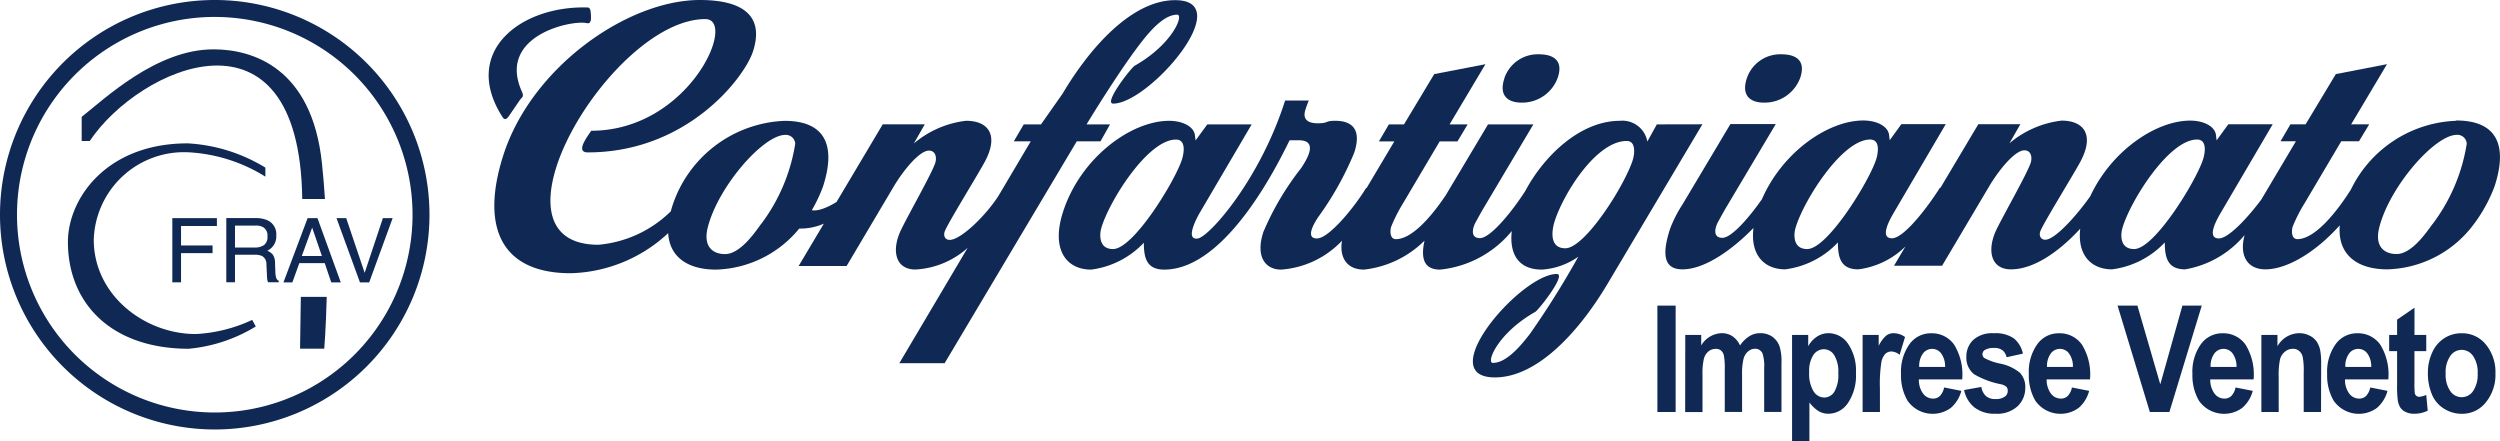
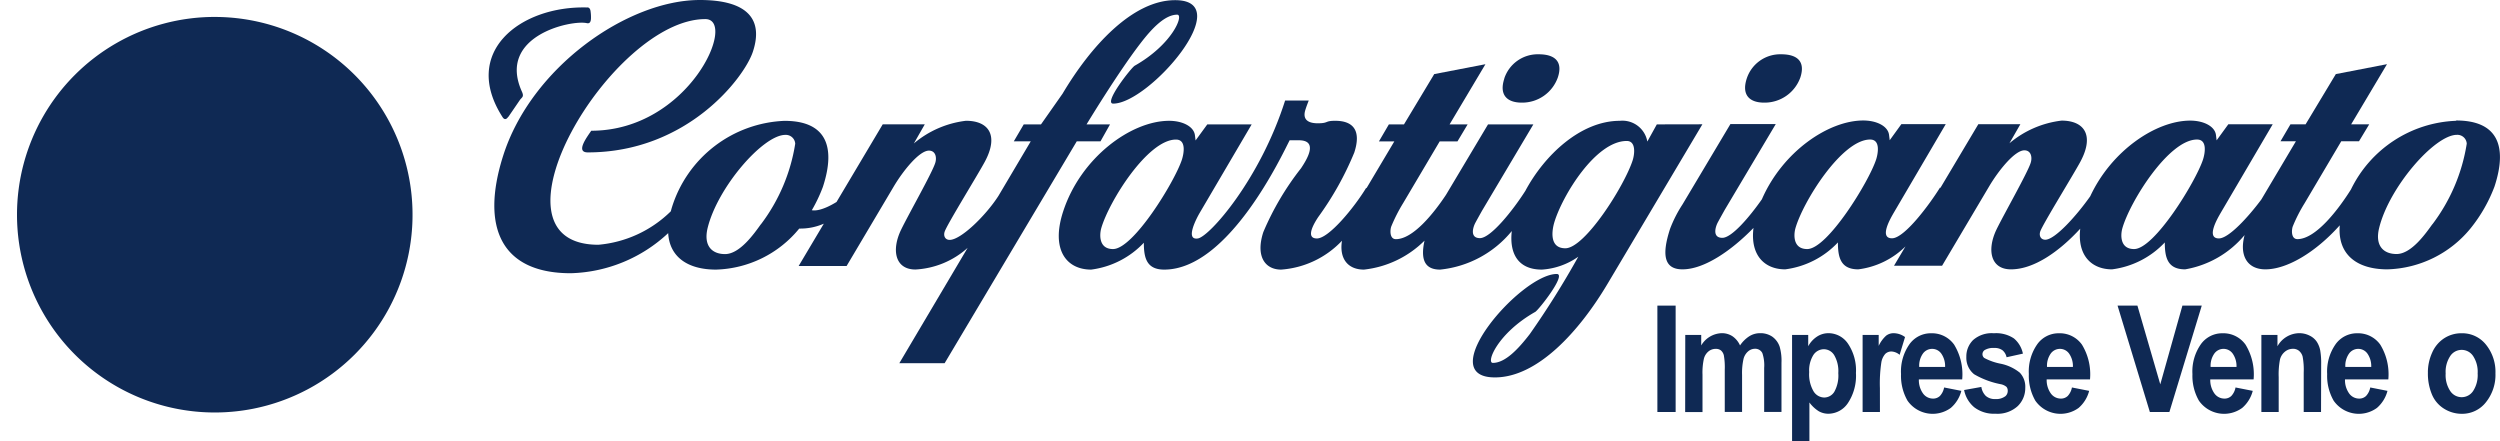
<svg xmlns="http://www.w3.org/2000/svg" width="138.483" height="24.446" viewBox="0 0 138.483 24.446">
  <defs>
    <clipPath id="clip-path">
      <rect id="Rettangolo_588" data-name="Rettangolo 588" width="138.483" height="24.446" fill="none" />
    </clipPath>
  </defs>
  <g id="Raggruppa_530" data-name="Raggruppa 530" transform="translate(0 0)">
    <g id="Raggruppa_529" data-name="Raggruppa 529" transform="translate(0 0)" clip-path="url(#clip-path)">
      <path id="Tracciato_11595" data-name="Tracciato 11595" d="M73.115,7.829l.528-.939h-1.3s1.708-2.827,2.972-4.472c.643-.841,1.367-1.605,2.049-1.605.383,0-.255,1.64-2.353,2.827-.185.1-1.757,2.1-1.19,2.1C75.8,5.738,80.75.009,77.25.009c-2.364,0-4.682,2.561-6.236,5.18l-1.194,1.7h-.956l-.551.939h.939l-1.792,3.026c-.715,1.109-2.087,2.434-2.7,2.434-.252,0-.355-.224-.278-.453.123-.386,1.829-3.138,2.224-3.874.794-1.476.206-2.271-1.042-2.271a5.469,5.469,0,0,0-2.888,1.257l.605-1.058h-2.33l-2.558,4.3c-.8.49-1.213.488-1.369.456a8.379,8.379,0,0,0,.614-1.294c.755-2.313.112-3.657-2.126-3.657a6.821,6.821,0,0,0-6.236,4.787c-.024.077-.042.147-.063.224a6.528,6.528,0,0,1-4.009,1.853c-6.685,0,.726-12.5,5.92-12.5,1.8,0-.895,6.184-6.317,6.184-.248.365-.881,1.2-.194,1.2,5.516,0,8.682-4.15,9.149-5.584C54.45,1.07,53.564,0,50.92,0c-3.988,0-9.343,3.713-10.9,8.647-1.264,4-.056,6.488,3.748,6.488a8.207,8.207,0,0,0,5.4-2.222c.075,1.323,1.084,2.021,2.647,2.021a6.167,6.167,0,0,0,4.612-2.273,3.236,3.236,0,0,0,1.362-.271l-1.395,2.346H59.05l2.605-4.393c.542-.913,1.432-2,1.956-2,.369,0,.451.381.346.694-.184.568-1.456,2.8-1.881,3.675-.551,1.128-.348,2.217.79,2.217a4.693,4.693,0,0,0,2.89-1.2l-3.785,6.39h2.51L71.8,7.829ZM54.3,12.425c-.367.509-1.161,1.65-1.983,1.65-.713,0-1.2-.447-.967-1.435.547-2.261,3.075-5.168,4.306-5.168a.52.52,0,0,1,.549.488,9.952,9.952,0,0,1-1.9,4.465" transform="translate(-12.155 0)" fill="#0f2954" />
      <path id="Tracciato_11596" data-name="Tracciato 11596" d="M120.286,5.688c-.3.909.152,1.332.965,1.332a2.094,2.094,0,0,0,2-1.4c.283-.859-.145-1.278-1.063-1.278a1.952,1.952,0,0,0-1.907,1.346" transform="translate(-36.956 -1.335)" fill="#0f2954" />
      <path id="Tracciato_11597" data-name="Tracciato 11597" d="M117.816,8.469l-.526.951a1.4,1.4,0,0,0-1.521-1.149c-2.17,0-4.177,1.9-5.236,3.88-.677,1.063-1.913,2.619-2.516,2.619-.568,0-.395-.605-.231-.89.046-.089.32-.582.367-.661l2.824-4.75h-2.511l-2.327,3.9c-.69,1.04-1.832,2.458-2.778,2.458-.341,0-.329-.476-.259-.694a8.988,8.988,0,0,1,.657-1.294l2.03-3.429h.985l.563-.942h-1l1.985-3.332-2.836.547-1.675,2.785h-.837l-.551.942h.853l-1.546,2.6-.012-.028c-.67,1.1-2.07,2.806-2.731,2.806-.71,0-.063-.979.07-1.182a17.128,17.128,0,0,0,2-3.577c.407-1.248-.084-1.759-1.054-1.759-.6,0-.352.138-.97.138-.474,0-.874-.166-.682-.753.053-.17.117-.337.184-.509H97.226c-1.39,4.376-4.194,7.544-4.834,7.642-.733.114-.049-1.154.089-1.395l2.893-4.925H92.916l-.65.891-.037-.294c-.063-.479-.682-.794-1.428-.794-2.1,0-4.894,2.03-5.871,5.025-.694,2.131.192,3.217,1.552,3.217A4.858,4.858,0,0,0,89.4,15.025c0,.839.152,1.488,1.129,1.488,3.593,0,6.558-6.418,6.948-7.164h.507c1.133,0,.411,1.114.126,1.547a15.47,15.47,0,0,0-2.091,3.537c-.437,1.339.089,2.08.988,2.08a5.133,5.133,0,0,0,3.369-1.6c-.157.965.3,1.6,1.217,1.6a5.617,5.617,0,0,0,3.355-1.605c-.231,1.046.007,1.605.864,1.605a5.89,5.89,0,0,0,3.97-2.136c-.14,1.22.327,2.136,1.666,2.136a3.921,3.921,0,0,0,2.018-.715,48.385,48.385,0,0,1-2.684,4.283c-.647.841-1.367,1.6-2.049,1.6-.385,0,.253-1.638,2.348-2.825.187-.105,1.759-2.1,1.191-2.1-1.981,0-6.927,5.729-3.425,5.729,2.364,0,4.679-2.561,6.236-5.18l5.257-8.841ZM91.509,10.422c-.395,1.21-2.687,4.953-3.816,4.953-.8,0-.749-.808-.652-1.154.425-1.479,2.568-4.911,4.138-4.911.589,0,.434.785.33,1.112m24.968.039c-.467,1.434-2.647,4.871-3.729,4.871-.935,0-.722-1.07-.608-1.444.449-1.483,2.287-4.5,4.01-4.5.539,0,.427.769.327,1.073" transform="translate(-26.039 -1.579)" fill="#0f2954" />
      <path id="Tracciato_11598" data-name="Tracciato 11598" d="M140.64,7.021a2.1,2.1,0,0,0,2.007-1.4c.28-.862-.148-1.278-1.063-1.278a1.952,1.952,0,0,0-1.909,1.346c-.294.907.152,1.332.965,1.332" transform="translate(-42.918 -1.336)" fill="#0f2954" />
      <path id="Tracciato_11599" data-name="Tracciato 11599" d="M177.014,8.27a6.754,6.754,0,0,0-5.827,3.8c-.654,1.044-1.929,2.755-2.967,2.755-.346,0-.332-.479-.262-.694a8.5,8.5,0,0,1,.659-1.294l2.03-3.432h.983l.566-.939h-1l1.985-3.332-2.834.549-1.675,2.783h-.839l-.551.939h.853l-1.913,3.222c-.7.942-1.8,2.159-2.353,2.159-.741,0-.049-1.152.091-1.4l2.891-4.925h-2.458l-.65.893-.037-.3c-.061-.479-.682-.794-1.425-.794-1.895,0-4.359,1.661-5.537,4.189-.766,1.087-1.958,2.409-2.492,2.409-.253,0-.355-.224-.28-.453.126-.384,1.832-3.138,2.226-3.871.792-1.479.2-2.274-1.042-2.274a5.47,5.47,0,0,0-2.89,1.257l.607-1.058h-2.329l-2.1,3.526-.026-.012c-.539.874-1.956,2.806-2.657,2.806-.743,0-.051-1.152.089-1.4l2.89-4.925h-2.458l-.647.893-.037-.3c-.063-.479-.682-.794-1.427-.794-1.94,0-4.474,1.738-5.617,4.366-.7,1-1.675,2.134-2.189,2.134-.568,0-.395-.605-.233-.891.046-.089.32-.579.366-.661l2.825-4.749h-2.512l-2.654,4.451a6.97,6.97,0,0,0-.689,1.353c-.472,1.456-.33,2.243.689,2.243,1.206,0,2.715-1.042,3.932-2.294-.189,1.516.614,2.294,1.759,2.294a4.849,4.849,0,0,0,2.918-1.491c0,.837.152,1.491,1.131,1.491a4.52,4.52,0,0,0,2.612-1.271l-.636,1.071h2.663l2.605-4.393c.542-.913,1.429-2,1.953-2,.371,0,.451.381.348.7-.185.568-1.458,2.8-1.886,3.673-.546,1.128-.346,2.22.794,2.22,1.28,0,2.682-.993,3.839-2.253-.17,1.489.631,2.253,1.764,2.253a4.856,4.856,0,0,0,2.92-1.491c0,.837.152,1.491,1.129,1.491a5.486,5.486,0,0,0,3.292-1.9c-.306,1.131.143,1.9,1.152,1.9,1.192,0,2.774-.937,4.119-2.439-.131,1.593.918,2.439,2.638,2.439a6.163,6.163,0,0,0,4.612-2.276,8.368,8.368,0,0,0,1.322-2.313c.755-2.311.112-3.657-2.126-3.657M144.88,10.422c-.395,1.213-2.689,4.953-3.815,4.953-.8,0-.75-.806-.652-1.154.423-1.479,2.568-4.913,4.138-4.913.587,0,.435.785.33,1.114m18.107,0c-.4,1.213-2.687,4.953-3.816,4.953-.8,0-.75-.806-.649-1.154.422-1.479,2.567-4.913,4.135-4.913.589,0,.437.785.33,1.114M175.694,14c-.367.509-1.161,1.65-1.983,1.65-.713,0-1.206-.444-.967-1.432.546-2.262,3.075-5.17,4.308-5.17a.519.519,0,0,1,.547.49,9.956,9.956,0,0,1-1.9,4.463" transform="translate(-40.958 -1.579)" fill="#0f2954" />
      <path id="Tracciato_11600" data-name="Tracciato 11600" d="M40.18,6.656l.624-.913c.121-.18.264-.182.126-.488-1.395-3.094,2.757-3.988,3.6-3.79.2.044.22-.148.227-.253a2.278,2.278,0,0,0-.019-.376c-.024-.283-.2-.24-.2-.24-3.705-.1-7,2.479-4.67,6.088.159.227.3-.028.3-.028" transform="translate(-12.021 -0.182)" fill="#0f2954" />
-       <path id="Tracciato_11601" data-name="Tracciato 11601" d="M11.895,23.79A11.895,11.895,0,1,0,0,11.895,11.9,11.9,0,0,0,11.895,23.79m0-22.851A10.955,10.955,0,1,1,.942,11.895,10.954,10.954,0,0,1,11.895.938" transform="translate(0 0)" fill="#0f2954" />
+       <path id="Tracciato_11601" data-name="Tracciato 11601" d="M11.895,23.79m0-22.851A10.955,10.955,0,1,1,.942,11.895,10.954,10.954,0,0,1,11.895.938" transform="translate(0 0)" fill="#0f2954" />
      <path id="Tracciato_11602" data-name="Tracciato 11602" d="M12.156,22.839a8.618,8.618,0,0,0,3.686-1.232l-.2-.364a8.328,8.328,0,0,1-3.123.783c-2.855,0-5.652-2.169-5.652-5.222A5,5,0,0,1,12.2,11.964a8.927,8.927,0,0,1,4.173,1.344v-.5a9.2,9.2,0,0,0-4.3-1.344c-4.535,0-6.638,3.087-6.638,5.464,0,3.337,2.337,5.915,6.716,5.915" transform="translate(-1.673 -3.523)" fill="#0f2954" />
      <path id="Tracciato_11603" data-name="Tracciato 11603" d="M13.784,17.446h2.469v.436H14.266v1.08h1.747v.425H14.266v1.618h-.482Z" transform="translate(-4.238 -5.364)" fill="#0f2954" />
      <path id="Tracciato_11604" data-name="Tracciato 11604" d="M18.1,17.445h1.618a1.592,1.592,0,0,1,.659.119.842.842,0,0,1,.492.841.876.876,0,0,1-.5.85.735.735,0,0,1,.314.223.8.8,0,0,1,.117.448l.017.478a1.456,1.456,0,0,0,.034.3.3.3,0,0,0,.155.218V21h-.591a.447.447,0,0,1-.039-.118,2.243,2.243,0,0,1-.024-.281l-.029-.593a.5.5,0,0,0-.252-.468,1.015,1.015,0,0,0-.421-.065H18.582V21H18.1Zm1.566,1.631a.889.889,0,0,0,.522-.136.559.559,0,0,0,.192-.49.527.527,0,0,0-.269-.518.854.854,0,0,0-.384-.073H18.582v1.217Z" transform="translate(-5.565 -5.364)" fill="#0f2954" />
      <path id="Tracciato_11605" data-name="Tracciato 11605" d="M24.011,17.446h.545l1.292,3.56h-.528l-.361-1.066H23.551l-.385,1.066h-.494Zm.792,2.1-.54-1.573-.575,1.573Z" transform="translate(-6.971 -5.364)" fill="#0f2954" />
      <path id="Tracciato_11606" data-name="Tracciato 11606" d="M27.455,17.446l1.023,3.031,1.01-3.031h.54l-1.3,3.56h-.511l-1.3-3.56Z" transform="translate(-8.278 -5.364)" fill="#0f2954" />
      <path id="Tracciato_11607" data-name="Tracciato 11607" d="M24.043,23.748,24,26.616h1.341s.094-1.127.136-2.868Z" transform="translate(-7.379 -7.302)" fill="#0f2954" />
      <path id="Tracciato_11608" data-name="Tracciato 11608" d="M20.01,12.237c-.041-.641-.094-1.3-.163-1.954-.553-5.344-3.865-6.337-6.012-6.337-3.184,0-6.055,2.769-7.3,3.739V9.024h.445C9.706,4.941,18.611.9,18.752,12.237Z" transform="translate(-2.01 -1.213)" fill="#0f2954" />
      <rect id="Rettangolo_587" data-name="Rettangolo 587" width="1.011" height="5.893" transform="translate(91.808 16.929)" fill="#0f2954" />
      <path id="Tracciato_11609" data-name="Tracciato 11609" d="M134.8,26.746h.884v.583a1.366,1.366,0,0,1,1.13-.679,1.069,1.069,0,0,1,.6.169,1.222,1.222,0,0,1,.42.51,1.77,1.77,0,0,1,.515-.51,1.114,1.114,0,0,1,.591-.169,1.162,1.162,0,0,1,.677.191,1.128,1.128,0,0,1,.413.56,2.819,2.819,0,0,1,.1.884v2.729h-.959v-2.44a2.111,2.111,0,0,0-.1-.82.438.438,0,0,0-.41-.241.585.585,0,0,0-.379.145.807.807,0,0,0-.256.424,3.551,3.551,0,0,0-.079.882v2.05h-.959V28.676a3.822,3.822,0,0,0-.051-.8.525.525,0,0,0-.159-.269.445.445,0,0,0-.292-.088.624.624,0,0,0-.4.141.773.773,0,0,0-.254.406,3.529,3.529,0,0,0-.077.88v2.074h-.96Z" transform="translate(-41.448 -8.194)" fill="#0f2954" />
      <path id="Tracciato_11610" data-name="Tracciato 11610" d="M143.341,26.746h.895v.627a1.465,1.465,0,0,1,.472-.523,1.152,1.152,0,0,1,.659-.2,1.309,1.309,0,0,1,1.073.583,2.641,2.641,0,0,1,.44,1.624,2.728,2.728,0,0,1-.444,1.662,1.312,1.312,0,0,1-1.076.593,1.073,1.073,0,0,1-.544-.141,1.919,1.919,0,0,1-.514-.483V32.64h-.96Zm.949,2.062a1.863,1.863,0,0,0,.242,1.063.708.708,0,0,0,.591.343.66.66,0,0,0,.557-.315,1.846,1.846,0,0,0,.222-1.035,1.747,1.747,0,0,0-.229-1,.674.674,0,0,0-.567-.325.7.7,0,0,0-.584.319,1.607,1.607,0,0,0-.232.947" transform="translate(-44.073 -8.194)" fill="#0f2954" />
      <path id="Tracciato_11611" data-name="Tracciato 11611" d="M149.945,31.016h-.96V26.747h.891v.607a1.777,1.777,0,0,1,.412-.566.673.673,0,0,1,.415-.137,1.088,1.088,0,0,1,.632.213l-.3.985a.761.761,0,0,0-.451-.185.482.482,0,0,0-.341.131.94.94,0,0,0-.22.472,7.882,7.882,0,0,0-.08,1.431Z" transform="translate(-45.809 -8.194)" fill="#0f2954" />
      <path id="Tracciato_11612" data-name="Tracciato 11612" d="M154.445,29.657l.956.188a1.857,1.857,0,0,1-.582.943,1.7,1.7,0,0,1-2.4-.4,2.765,2.765,0,0,1-.359-1.471,2.627,2.627,0,0,1,.472-1.662,1.452,1.452,0,0,1,1.192-.6,1.507,1.507,0,0,1,1.277.629,3.147,3.147,0,0,1,.447,1.927h-2.4a1.27,1.27,0,0,0,.233.782.68.68,0,0,0,.553.28.534.534,0,0,0,.38-.145.936.936,0,0,0,.232-.466m.055-1.142a1.206,1.206,0,0,0-.215-.745.618.618,0,0,0-.5-.256.627.627,0,0,0-.519.269,1.167,1.167,0,0,0-.2.731Z" transform="translate(-46.756 -8.194)" fill="#0f2954" />
      <path id="Tracciato_11613" data-name="Tracciato 11613" d="M157.093,29.8l.963-.172a.869.869,0,0,0,.249.5.752.752,0,0,0,.526.171.846.846,0,0,0,.56-.161.386.386,0,0,0,.126-.3.325.325,0,0,0-.069-.213.7.7,0,0,0-.321-.149,4.651,4.651,0,0,1-1.472-.551,1.163,1.163,0,0,1-.431-.961,1.275,1.275,0,0,1,.373-.932,1.558,1.558,0,0,1,1.154-.378,1.776,1.776,0,0,1,1.106.285,1.476,1.476,0,0,1,.5.844l-.905.2a.674.674,0,0,0-.22-.382.716.716,0,0,0-.463-.132.913.913,0,0,0-.543.125.281.281,0,0,0-.109.229.264.264,0,0,0,.1.2,3.237,3.237,0,0,0,.9.317,2.47,2.47,0,0,1,1.071.5,1.138,1.138,0,0,1,.3.84,1.387,1.387,0,0,1-.417,1.009,1.659,1.659,0,0,1-1.233.422,1.8,1.8,0,0,1-1.173-.354,1.654,1.654,0,0,1-.565-.961" transform="translate(-48.302 -8.194)" fill="#0f2954" />
      <path id="Tracciato_11614" data-name="Tracciato 11614" d="M164.668,29.657l.956.188a1.858,1.858,0,0,1-.582.943,1.7,1.7,0,0,1-2.4-.4,2.765,2.765,0,0,1-.359-1.471,2.627,2.627,0,0,1,.472-1.662,1.452,1.452,0,0,1,1.192-.6,1.507,1.507,0,0,1,1.277.629,3.147,3.147,0,0,1,.447,1.927h-2.4a1.27,1.27,0,0,0,.233.782.68.68,0,0,0,.553.28.534.534,0,0,0,.38-.145.936.936,0,0,0,.232-.466m.055-1.142a1.206,1.206,0,0,0-.215-.745.618.618,0,0,0-.5-.256.627.627,0,0,0-.519.269,1.167,1.167,0,0,0-.2.731Z" transform="translate(-49.899 -8.194)" fill="#0f2954" />
      <path id="Tracciato_11615" data-name="Tracciato 11615" d="M171.165,30.337l-1.789-5.893h1.1l1.267,4.362,1.226-4.362h1.072l-1.793,5.893Z" transform="translate(-52.078 -7.516)" fill="#0f2954" />
      <path id="Tracciato_11616" data-name="Tracciato 11616" d="M177.754,29.657l.956.188a1.858,1.858,0,0,1-.582.943,1.7,1.7,0,0,1-2.4-.4,2.765,2.765,0,0,1-.359-1.471,2.627,2.627,0,0,1,.472-1.662,1.452,1.452,0,0,1,1.192-.6,1.507,1.507,0,0,1,1.277.629,3.147,3.147,0,0,1,.447,1.927h-2.4a1.27,1.27,0,0,0,.233.782.68.68,0,0,0,.553.28.534.534,0,0,0,.38-.145.936.936,0,0,0,.232-.466m.055-1.142a1.206,1.206,0,0,0-.215-.745.618.618,0,0,0-.5-.256.627.627,0,0,0-.519.269,1.167,1.167,0,0,0-.2.731Z" transform="translate(-53.923 -8.194)" fill="#0f2954" />
      <path id="Tracciato_11617" data-name="Tracciato 11617" d="M184.186,31.016h-.96V28.837a3.969,3.969,0,0,0-.061-.895.628.628,0,0,0-.2-.315.511.511,0,0,0-.333-.112.691.691,0,0,0-.447.161.811.811,0,0,0-.272.426,4.338,4.338,0,0,0-.073.981v1.934h-.959V26.747h.891v.627a1.4,1.4,0,0,1,1.2-.724,1.252,1.252,0,0,1,.58.135,1,1,0,0,1,.4.343,1.355,1.355,0,0,1,.188.474,4.135,4.135,0,0,1,.053.76Z" transform="translate(-55.616 -8.194)" fill="#0f2954" />
      <path id="Tracciato_11618" data-name="Tracciato 11618" d="M188.53,29.657l.956.188a1.858,1.858,0,0,1-.582.943,1.7,1.7,0,0,1-2.4-.4,2.765,2.765,0,0,1-.359-1.471,2.627,2.627,0,0,1,.472-1.662,1.452,1.452,0,0,1,1.192-.6,1.507,1.507,0,0,1,1.277.629,3.147,3.147,0,0,1,.447,1.927h-2.4a1.27,1.27,0,0,0,.233.782.68.68,0,0,0,.553.28.534.534,0,0,0,.38-.145.936.936,0,0,0,.232-.466m.055-1.142a1.206,1.206,0,0,0-.215-.745.618.618,0,0,0-.5-.256.627.627,0,0,0-.519.269,1.167,1.167,0,0,0-.2.731Z" transform="translate(-57.236 -8.194)" fill="#0f2954" />
-       <path id="Tracciato_11619" data-name="Tracciato 11619" d="M193.154,26.12v.9H192.5v1.721a5.047,5.047,0,0,0,.019.609.249.249,0,0,0,.086.143.243.243,0,0,0,.162.056,1.08,1.08,0,0,0,.386-.109l.082.877a1.663,1.663,0,0,1-.758.169,1.043,1.043,0,0,1-.468-.1.7.7,0,0,1-.305-.265,1.157,1.157,0,0,1-.135-.44,6.4,6.4,0,0,1-.03-.8V27.02h-.44v-.9h.44v-.848l.963-.659V26.12Z" transform="translate(-58.756 -7.568)" fill="#0f2954" />
      <path id="Tracciato_11620" data-name="Tracciato 11620" d="M194.2,28.821a2.637,2.637,0,0,1,.235-1.089,1.8,1.8,0,0,1,.668-.8,1.748,1.748,0,0,1,.965-.278,1.679,1.679,0,0,1,1.349.63,2.394,2.394,0,0,1,.526,1.589,2.423,2.423,0,0,1-.53,1.606,1.668,1.668,0,0,1-1.337.637,1.846,1.846,0,0,1-.951-.265,1.692,1.692,0,0,1-.688-.778,2.973,2.973,0,0,1-.235-1.248m.983.06a1.587,1.587,0,0,0,.256.973.759.759,0,0,0,1.262,0,1.613,1.613,0,0,0,.254-.981,1.579,1.579,0,0,0-.254-.965.759.759,0,0,0-1.262,0,1.586,1.586,0,0,0-.256.973" transform="translate(-59.712 -8.194)" fill="#0f2954" />
    </g>
  </g>
</svg>